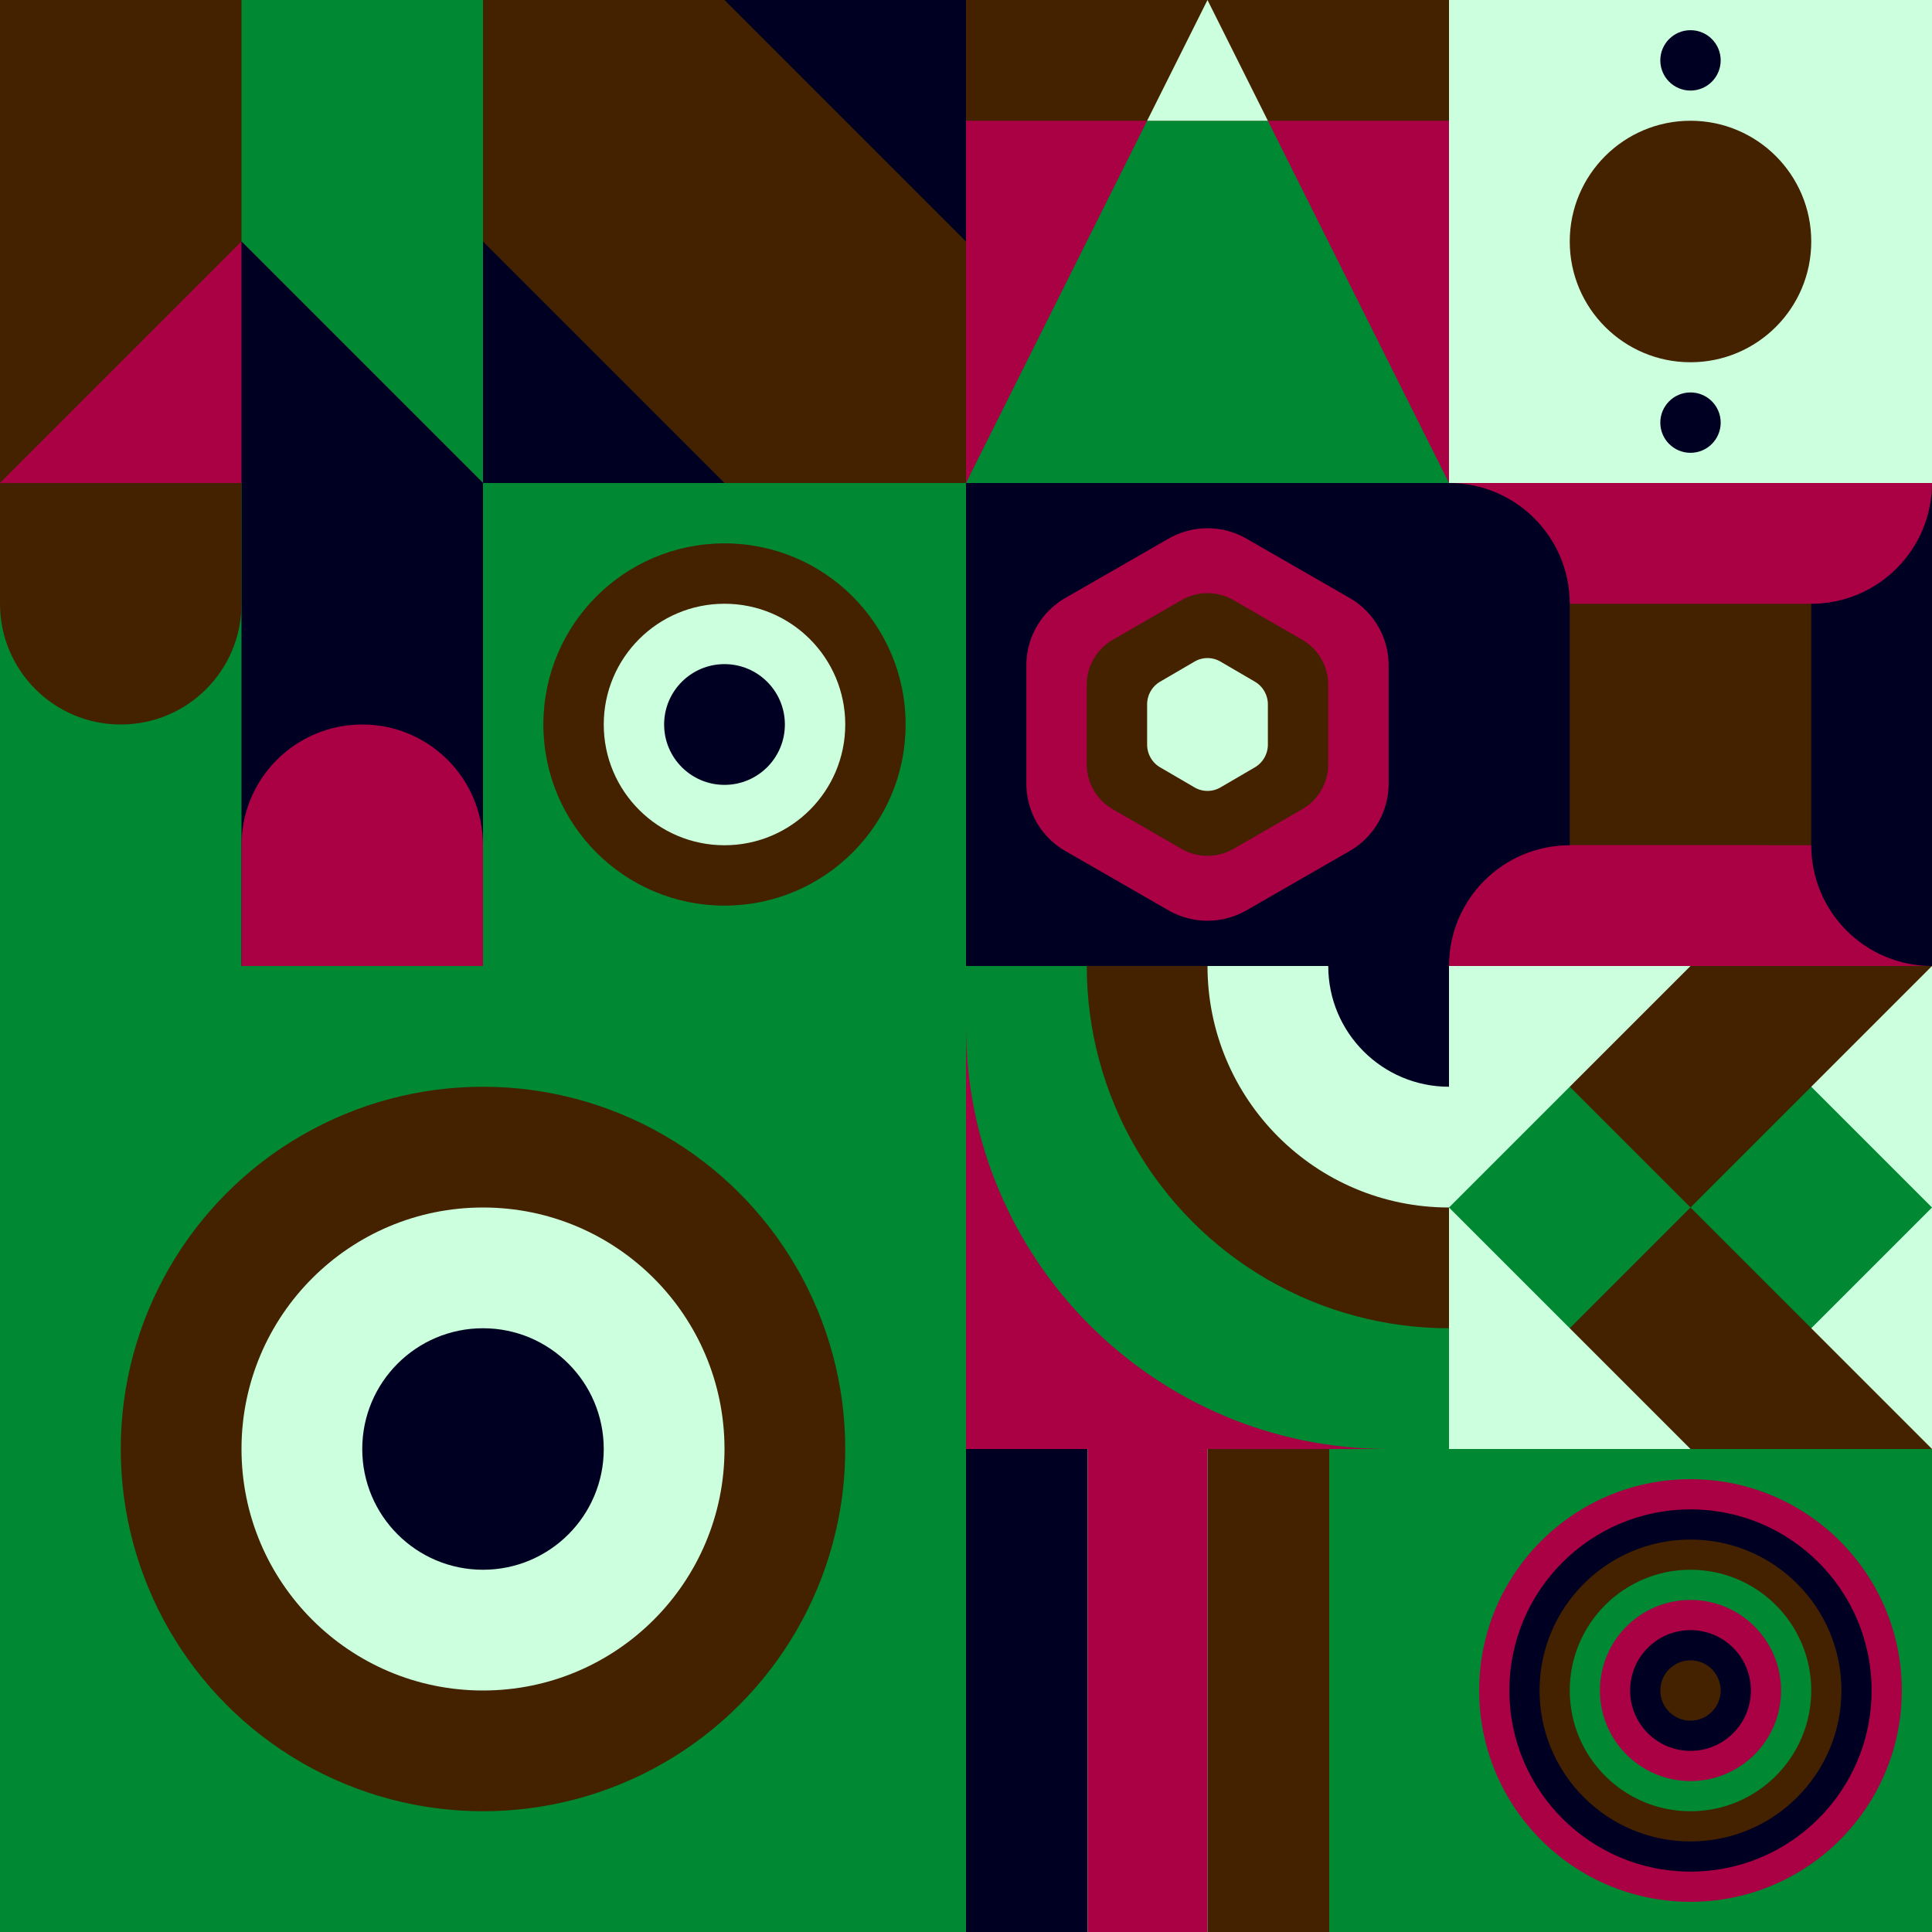
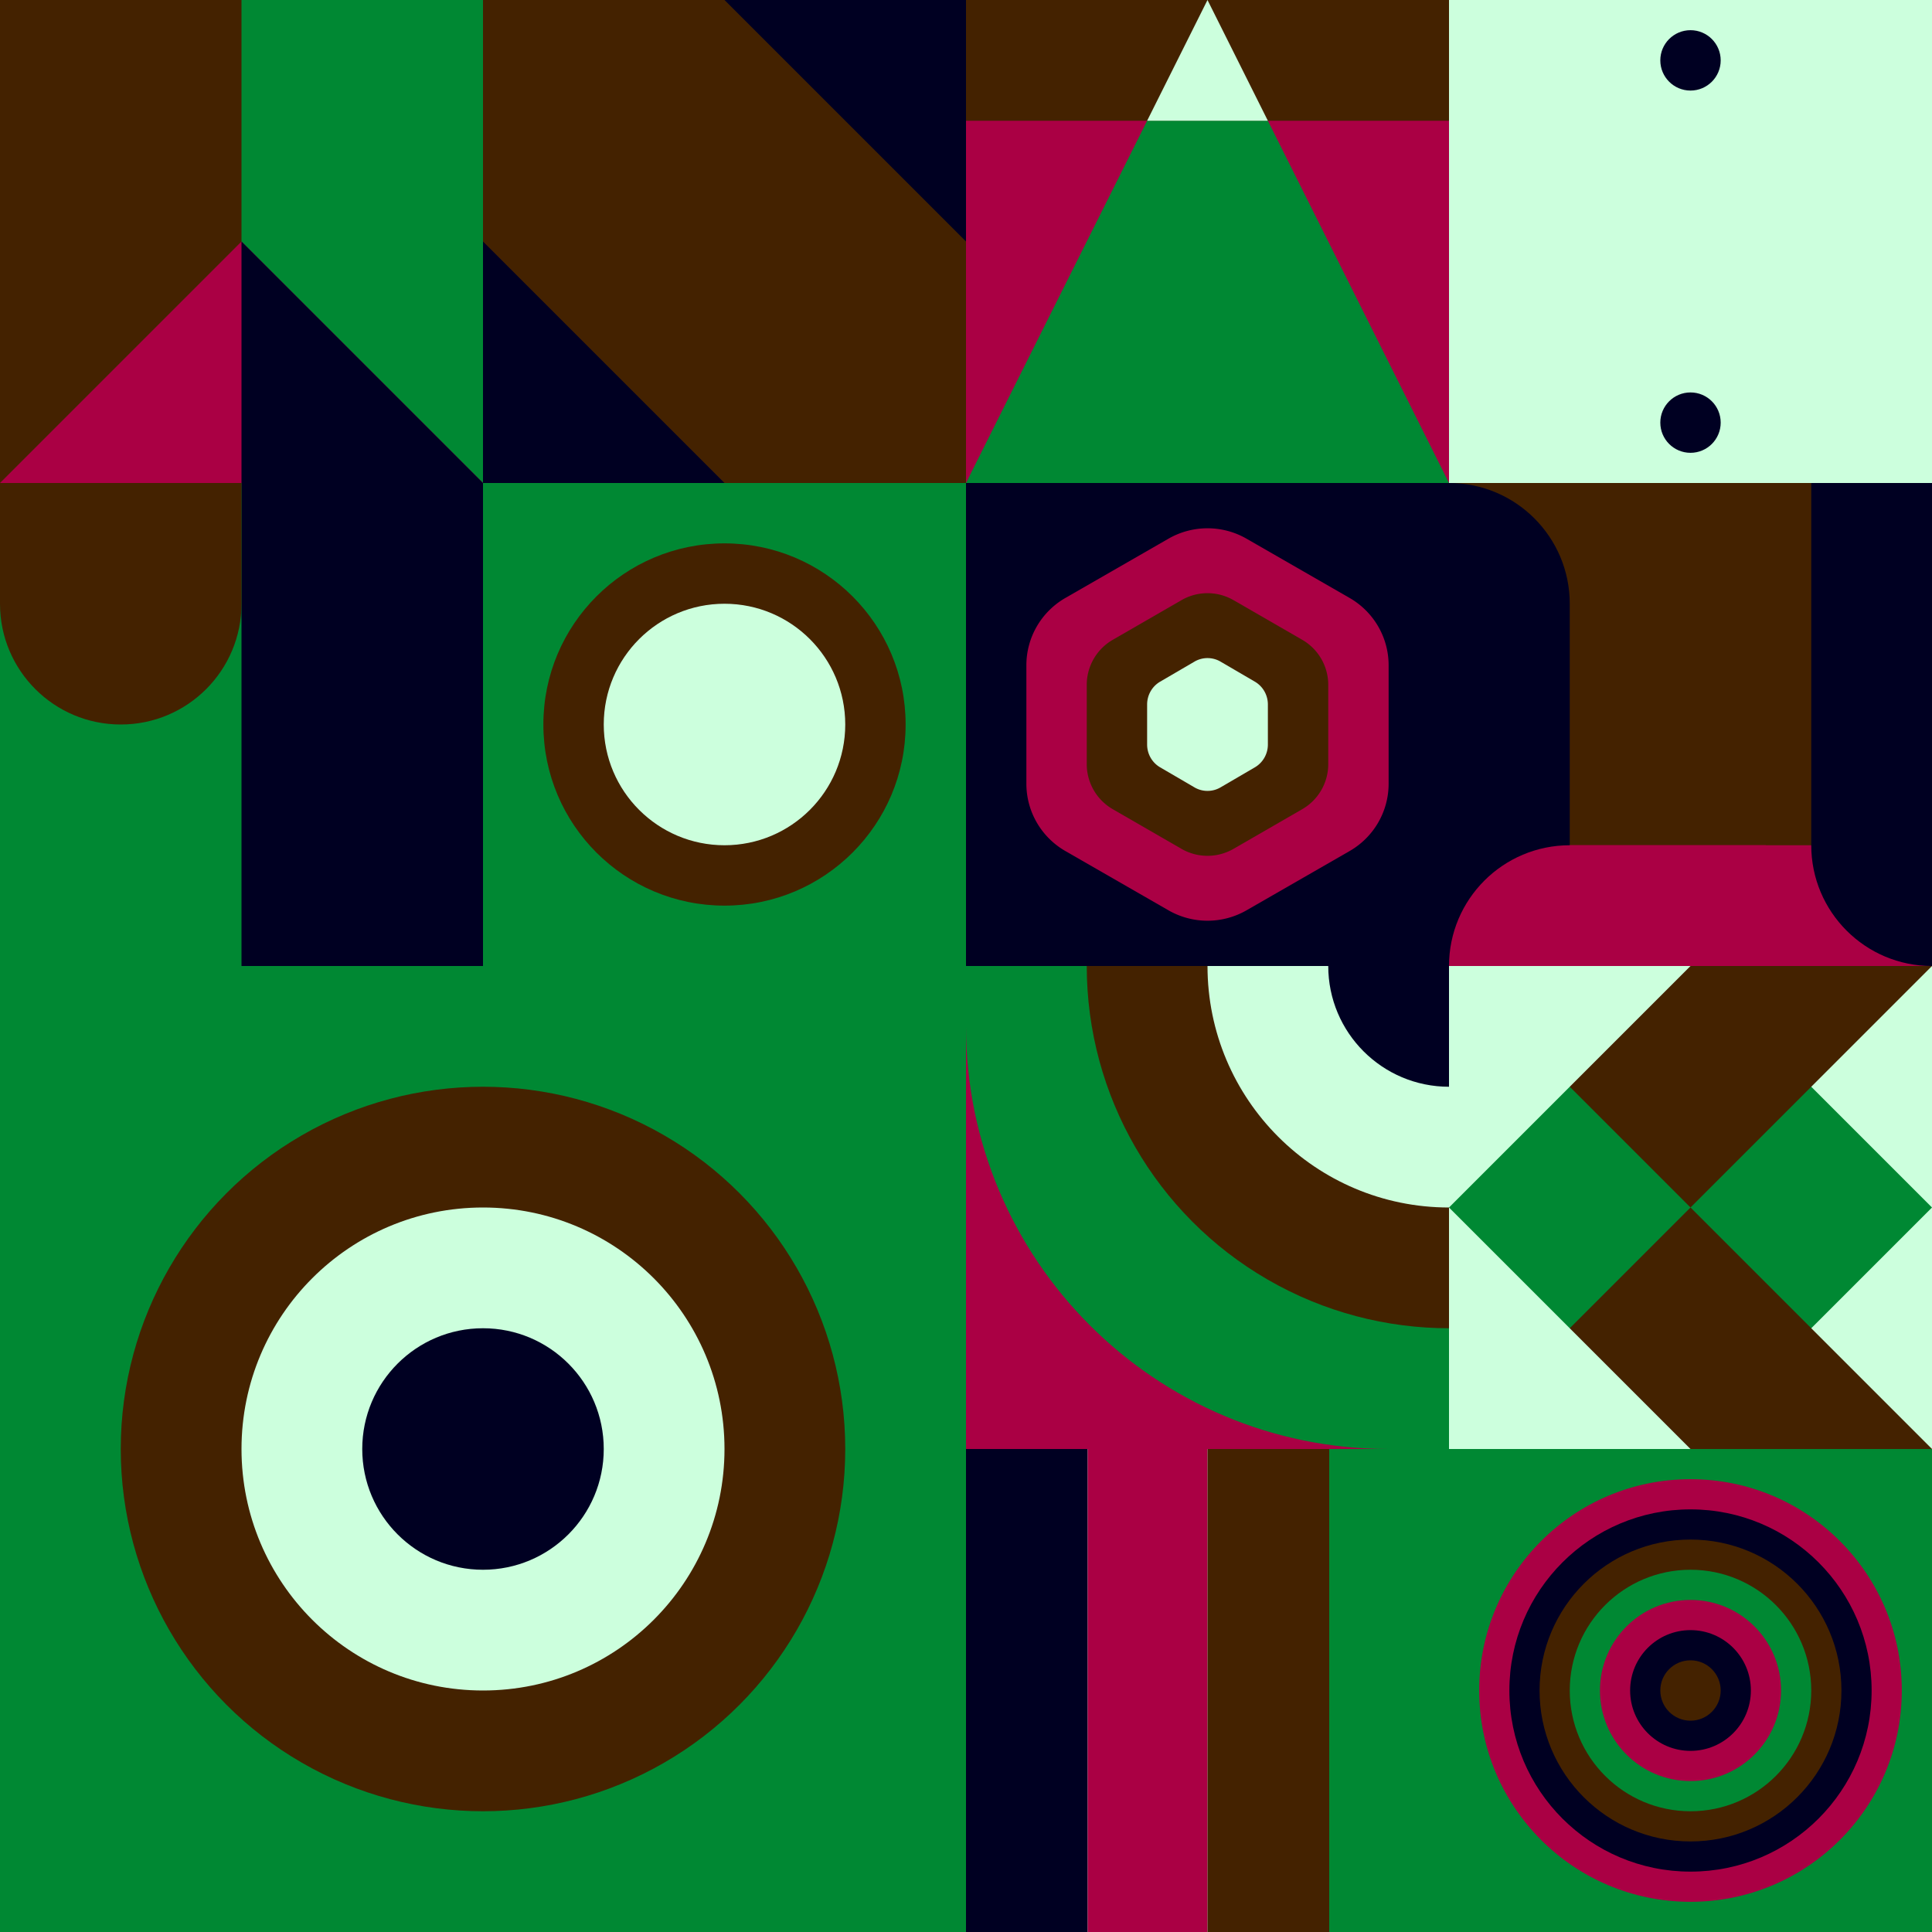
<svg xmlns="http://www.w3.org/2000/svg" id="geo" width="1280" height="1280" viewBox="0 0 1280 1280" fill="none" style="width:640px;height:640px">
  <g class="svg-image">
    <g class="block-0" transform="translate(0,0), scale(1), rotate(0, 160, 160)" height="320" width="320" clip-path="url(#trim)">
      <rect width="320" height="320" fill="#442200" />
      <rect x="160" width="160" height="320" fill="#008833" />
      <path d="M160 160L320 320H0L160 160Z" fill="#aa0044" />
      <path fill-rule="evenodd" clip-rule="evenodd" d="M160 320H320L160 160V320Z" fill="#000022" />
    </g>
    <g class="block-1" transform="translate(320,0), scale(1), rotate(0, 160, 160)" height="320" width="320" clip-path="url(#trim)">
      <rect width="320" height="320" fill="#aa0044" />
      <rect width="320" height="320" fill="#000022" />
      <path fill-rule="evenodd" clip-rule="evenodd" d="M0 0H160L320 160V320H160L0 160V0Z" fill="#442200" />
    </g>
    <g class="block-2" transform="translate(640,0), scale(1), rotate(0, 160, 160)" height="320" width="320" clip-path="url(#trim)">
      <rect width="320" height="320" fill="#aa0044" />
      <path d="M160 0L320 320H0L160 0Z" fill="#008833" />
      <rect width="320" height="80" fill="#442200" />
      <path fill-rule="evenodd" clip-rule="evenodd" d="M200 80L160 0L120 80H200Z" fill="#ccffdd" />
    </g>
    <g class="block-3" transform="translate(960,0), scale(1), rotate(90, 160, 160)" height="320" width="320" clip-path="url(#trim)">
      <style>@keyframes geo-37a0_t{0%,13.636%{transform:translate(160px,160px) rotate(0deg) translate(-140px,-20px)}50%,63.636%{transform:translate(160px,160px) rotate(90deg) translate(-140px,-20px)}to{transform:translate(160px,160px) rotate(180deg) translate(-140px,-20px)}}</style>
      <rect width="320" height="320" fill="#ccffdd" />
-       <circle cx="160" cy="160" fill="#442200" r="80" />
      <g transform="translate(20 140)" style="animation:2.2s ease-in-out infinite both geo-37a0_t" fill="#000022">
        <circle cx="260" cy="20" r="20" />
        <circle cx="20" cy="20" r="20" />
      </g>
    </g>
    <g class="block-4" transform="translate(0,320), scale(1), rotate(0, 160, 160)" height="320" width="320" clip-path="url(#trim)">
      <style>@keyframes geo-12-a0_t{0%,13.636%{transform:translate(0,0);animation-timing-function:ease-in-out}50%,63.636%{transform:translate(0,-320px);animation-timing-function:ease-in-out}to{transform:translate(0,0)}}@keyframes geo-12-a1_t{0%,13.636%{transform:translate(-160px,-320px);animation-timing-function:ease-in-out}50%,63.636%{transform:translate(-160px,0);animation-timing-function:ease-in-out}to{transform:translate(-160px,-320px)}}</style>
      <rect width="320" height="320" fill="#442200" />
      <rect width="320" height="320" fill="#008833" transform="rotate(-90 160 160)" />
      <rect width="320" height="160" fill="#000022" transform="rotate(-90 240 80)" />
-       <path d="M160 240v160c0 44.2 35.8 80 80 80s80-35.8 80-80V240c0-44.2-35.8-80-80-80s-80 35.8-80 80Z" fill="#aa0044" fill-rule="evenodd" style="animation:2.2s ease-in-out infinite both geo-12-a0_t" />
      <path d="M160 240v160c0 44.2 35.8 80 80 80s80-35.8 80-80V240c0-44.2-35.8-80-80-80s-80 35.8-80 80Z" fill="#442200" fill-rule="evenodd" transform="translate(-160 -320)" style="animation:2.2s ease-in-out infinite both geo-12-a1_t" />
    </g>
    <g class="block-5" transform="translate(320,320), scale(1), rotate(0, 160, 160)" height="320" width="320" clip-path="url(#trim)">
      <style>@keyframes geo-27a0_t{0%,9.091%{transform:translate(160px,160px) scale(1,1)}33.333%,42.424%,66.667%,75.757%,to{transform:translate(160px,160px) scale(1.5,1.5)}}@keyframes geo-27a1_t{0%,9.091%{transform:translate(160px,160px) scale(1,1)}33.333%,42.424%{transform:translate(160px,160px) scale(2,2)}66.667%,75.757%,to{transform:translate(160px,160px) scale(3,3)}}@keyframes geo-27a2_t{0%,9.091%{transform:translate(160px,160px) scale(0,0)}33.333%,42.424%{transform:translate(160px,160px) scale(1,1)}66.667%,75.757%{transform:translate(160px,160px) scale(2,2)}to{transform:translate(160px,160px) scale(3,3)}}@keyframes geo-27a3_t{0%,33.333%,42.424%,9.091%{transform:translate(160px,160px) scale(0,0)}66.667%,75.757%{transform:translate(160px,160px) scale(1,1)}to{transform:translate(160px,160px) scale(2,2)}}@keyframes geo-27a4_t{0%,33.333%,42.424%,9.091%{transform:translate(160px,160px) scale(0,0)}66.667%,75.757%{transform:translate(160px,160px) scale(1,1)}to{transform:translate(160px,160px) scale(2,2)}}@keyframes geo-27a5_t{0%,33.333%,42.424%,66.667%,75.757%,9.091%{transform:translate(160px,160px) scale(0,0)}to{transform:translate(160px,160px) scale(1,1)}}</style>
      <rect width="320" height="320" fill="#008833" />
      <circle cx="160" cy="160" fill="#442200" r="120" />
      <circle fill="#ccffdd" transform="translate(160 160)" style="animation:3.3s ease-in-out infinite both geo-27a0_t" r="80" />
-       <circle fill="#000022" transform="translate(160 160)" style="animation:3.3s ease-in-out infinite both geo-27a1_t" r="40" />
      <circle fill="#442200" transform="matrix(0 0 0 0 160 160)" style="animation:3.3s ease-in-out infinite both geo-27a2_t" r="40" />
      <circle fill="#ccffdd" transform="matrix(0 0 0 0 160 160)" style="animation:3.3s ease-in-out infinite both geo-27a3_t" r="40" />
      <circle fill="#ccffdd" transform="matrix(0 0 0 0 160 160)" style="animation:3.3s ease-in-out infinite both geo-27a4_t" r="40" />
      <circle fill="#000022" transform="matrix(0 0 0 0 160 160)" style="animation:3.3s ease-in-out infinite both geo-27a5_t" r="40" />
    </g>
    <g class="block-6" transform="translate(640,320), scale(1), rotate(0, 160, 160)" height="320" width="320" clip-path="url(#trim)">
      <rect width="320" height="320" fill="#000022" />
      <path d="M134.135 36.9a51.923 51.923 0 0 1 51.73 0l68.27 39.247C270.14 85.347 280 102.352 280 120.754v78.492c0 18.402-9.86 35.406-25.865 44.607l-68.27 39.246a51.923 51.923 0 0 1-51.73 0l-68.27-39.246C49.86 234.652 40 217.648 40 199.246v-78.492c0-18.402 9.86-35.406 25.865-44.607l68.27-39.246Z" fill="#aa0044" />
      <path d="M142.756 77.618a34.503 34.503 0 0 1 34.488 0l45.512 26.265A34.465 34.465 0 0 1 240 133.735v52.53a34.465 34.465 0 0 1-17.244 29.852l-45.512 26.265a34.506 34.506 0 0 1-34.488 0l-45.513-26.265A34.466 34.466 0 0 1 80 186.265v-52.53a34.466 34.466 0 0 1 17.243-29.852l45.513-26.265Z" fill="#442200" />
      <path d="M151.378 118.336a17.078 17.078 0 0 1 17.244 0l22.756 13.283c5.335 3.114 8.622 8.869 8.622 15.098v26.566c0 6.229-3.287 11.984-8.622 15.098l-22.756 13.283a17.078 17.078 0 0 1-17.244 0l-22.756-13.283c-5.335-3.114-8.622-8.869-8.622-15.098v-26.566c0-6.229 3.287-11.984 8.622-15.098l22.756-13.283Z" fill="#ccffdd" />
    </g>
    <g class="block-7" transform="translate(960,320), scale(1), rotate(0, 160, 160)" height="320" width="320" clip-path="url(#trim)">
      <rect width="320" height="320" fill="#442200" />
      <path d="M320 320H0V320C0 275.817 35.817 240 80 240H320V320Z" fill="#aa0044" />
      <path d="M320 0V320V320C275.817 320 240 284.183 240 240V0H320Z" fill="#000022" />
-       <path d="M0 0L320 0V0C320 44.183 284.183 80 240 80L0 80V0Z" fill="#aa0044" />
      <path d="M0 320V0V0C44.183 0 80 35.817 80 80V320H0Z" fill="#000022" />
      <path d="M210 320H0V320C0 275.817 35.817 240 80 240H210V320Z" fill="#aa0044" />
    </g>
    <g class="block-8" transform="translate(0,640), scale(2), rotate(0, 160, 160)" height="640" width="640" clip-path="url(#trim)">
      <style>@keyframes geo-27a0_t{0%,9.091%{transform:translate(160px,160px) scale(1,1)}33.333%,42.424%,66.667%,75.757%,to{transform:translate(160px,160px) scale(1.5,1.5)}}@keyframes geo-27a1_t{0%,9.091%{transform:translate(160px,160px) scale(1,1)}33.333%,42.424%{transform:translate(160px,160px) scale(2,2)}66.667%,75.757%,to{transform:translate(160px,160px) scale(3,3)}}@keyframes geo-27a2_t{0%,9.091%{transform:translate(160px,160px) scale(0,0)}33.333%,42.424%{transform:translate(160px,160px) scale(1,1)}66.667%,75.757%{transform:translate(160px,160px) scale(2,2)}to{transform:translate(160px,160px) scale(3,3)}}@keyframes geo-27a3_t{0%,33.333%,42.424%,9.091%{transform:translate(160px,160px) scale(0,0)}66.667%,75.757%{transform:translate(160px,160px) scale(1,1)}to{transform:translate(160px,160px) scale(2,2)}}@keyframes geo-27a4_t{0%,33.333%,42.424%,9.091%{transform:translate(160px,160px) scale(0,0)}66.667%,75.757%{transform:translate(160px,160px) scale(1,1)}to{transform:translate(160px,160px) scale(2,2)}}@keyframes geo-27a5_t{0%,33.333%,42.424%,66.667%,75.757%,9.091%{transform:translate(160px,160px) scale(0,0)}to{transform:translate(160px,160px) scale(1,1)}}</style>
      <rect width="320" height="320" fill="#008833" />
      <circle cx="160" cy="160" fill="#442200" r="120" />
      <circle fill="#ccffdd" transform="translate(160 160)" style="animation:3.3s ease-in-out infinite both geo-27a0_t" r="80" />
      <circle fill="#000022" transform="translate(160 160)" style="animation:3.3s ease-in-out infinite both geo-27a1_t" r="40" />
      <circle fill="#442200" transform="matrix(0 0 0 0 160 160)" style="animation:3.3s ease-in-out infinite both geo-27a2_t" r="40" />
      <circle fill="#ccffdd" transform="matrix(0 0 0 0 160 160)" style="animation:3.3s ease-in-out infinite both geo-27a3_t" r="40" />
      <circle fill="#ccffdd" transform="matrix(0 0 0 0 160 160)" style="animation:3.3s ease-in-out infinite both geo-27a4_t" r="40" />
      <circle fill="#000022" transform="matrix(0 0 0 0 160 160)" style="animation:3.3s ease-in-out infinite both geo-27a5_t" r="40" />
    </g>
    <g class="block-9" transform="translate(640,640), scale(1), rotate(180, 160, 160)" height="320" width="320" clip-path="url(#trim)">
      <g clip-path="url(#a)">
        <rect width="320" height="320" fill="#aa0044" />
        <path d="M320 280c17 152.5-125.36 280-280 280s-280-125.36-280-280S-120-38 40 0c154.64 0 280 125.36 280 280Z" fill="#008833" />
        <circle cy="320" r="240" fill="#442200" />
        <circle cy="320" r="160" fill="#ccffdd" />
        <circle cy="320" r="80" fill="#000022" />
      </g>
      <defs>
        <clipPath id="a">
          <rect width="320" height="320" fill="white" />
        </clipPath>
      </defs>
    </g>
    <g class="block-10" transform="translate(960,640), scale(1), rotate(0, 160, 160)" height="320" width="320" clip-path="url(#trim)">
      <rect width="320" height="320" fill="#008833" />
      <path d="M320 160v160H160l160-160Z" fill="#ccffdd" />
      <path d="M160 160v160H0l160-160ZM160 160v160h160L160 160Z" fill="#442200" />
      <path d="M0 160v160h160L0 160ZM320 160V0H160l160 160Z" fill="#ccffdd" />
      <path d="M160 160V0h160L160 160ZM160 160V0H0l160 160Z" fill="#442200" />
      <path d="M0 160V0h160L0 160Z" fill="#ccffdd" />
    </g>
    <g class="block-11" transform="translate(640,960), scale(1), rotate(0, 160, 160)" height="320" width="320" clip-path="url(#trim)">
-       <rect width="320" height="320" fill="white" />
      <rect y="320" width="320" height="80.64" transform="rotate(-90 0 320)" fill="#000022" />
      <rect x="80.64" y="320" width="320" height="79.36" transform="rotate(-90 80.64 320)" fill="#aa0044" />
      <rect x="160" y="320" width="320" height="80.64" transform="rotate(-90 160 320)" fill="#442200" />
      <rect x="240.64" y="320" width="320" height="79.36" transform="rotate(-90 240.64 320)" fill="#008833" />
    </g>
    <g class="block-12" transform="translate(960,960), scale(1), rotate(0, 160, 160)" height="320" width="320" clip-path="url(#trim)">
      <rect width="320" height="320" fill="#008833" />
      <circle cx="160" cy="160" r="140" fill="#aa0044" />
      <circle cx="160" cy="160" r="120" fill="#000022" />
      <circle cx="160" cy="160" r="100" fill="#442200" />
      <circle cx="160" cy="160" r="80" fill="#008833" />
      <circle cx="160" cy="160" r="60" fill="#aa0044" />
      <circle cx="160" cy="160" r="40" fill="#000022" />
      <circle cx="160" cy="160" r="20" fill="#442200" />
    </g>
  </g>
  <clipPath id="trim">
    <rect width="320" height="320" fill="white" />
  </clipPath>
  <filter id="noiseFilter">
    <feTurbulence baseFrequency="0.5" result="noise" />
    <feColorMatrix type="saturate" values="0.10" />
    <feBlend in="SourceGraphic" in2="noise" mode="multiply" />
  </filter>
  <rect transform="translate(0,0)" height="1280" width="1280" filter="url(#noiseFilter)" opacity="0.4" />
</svg>